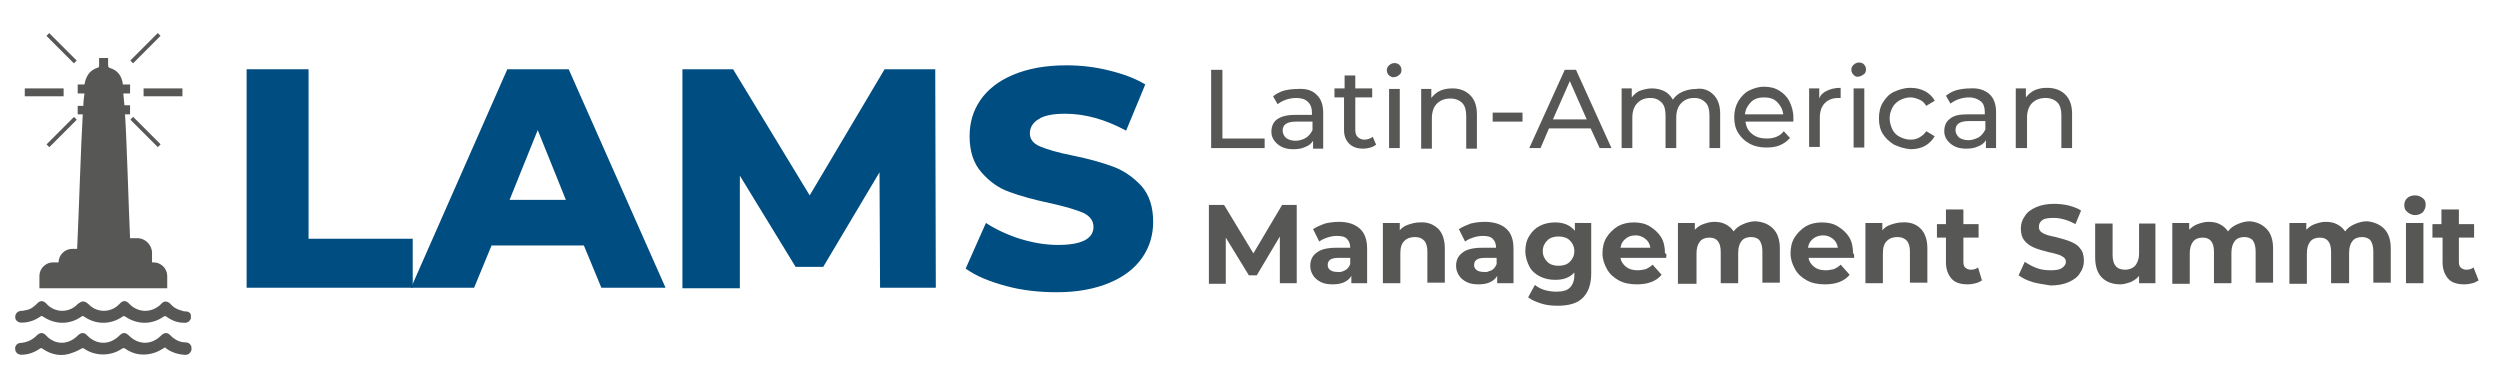
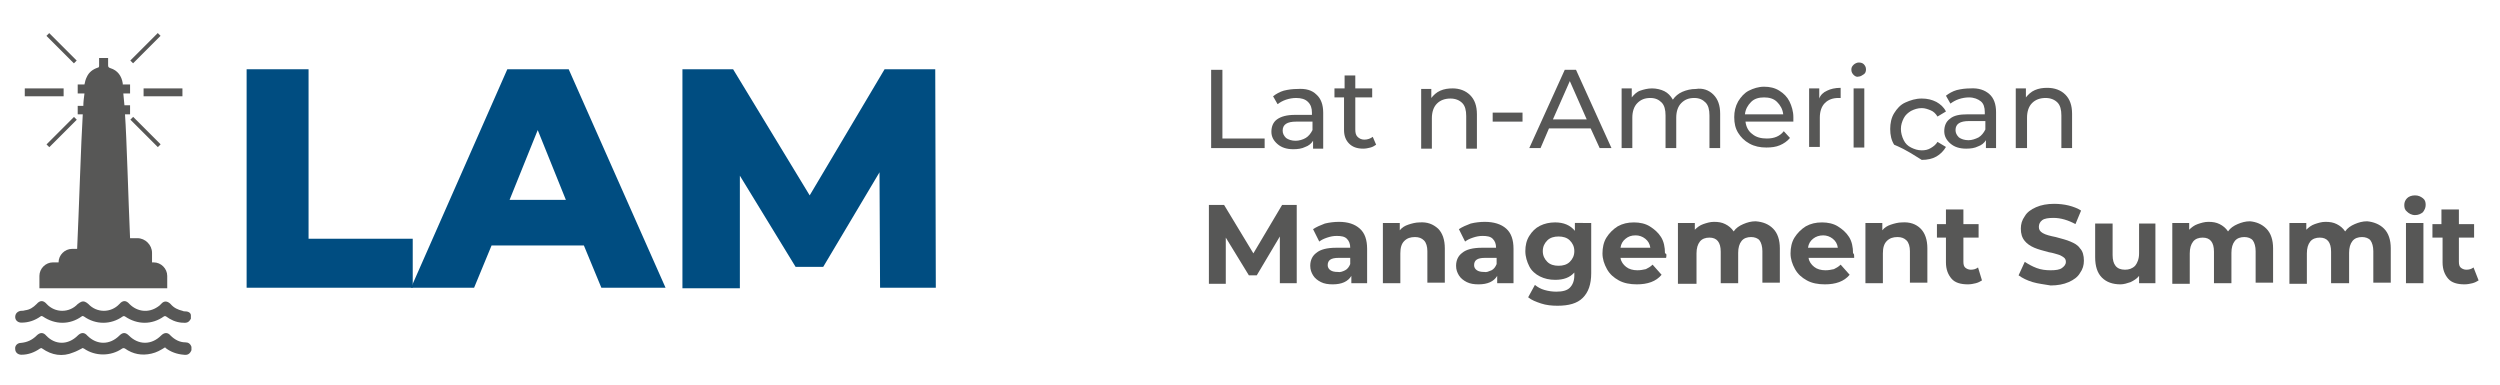
<svg xmlns="http://www.w3.org/2000/svg" version="1.1" id="Layer_1" x="0px" y="0px" viewBox="0 0 444 68.4" style="enable-background:new 0 0 444 68.4;" xml:space="preserve">
  <style type="text/css">
	.st0{fill:#575756;}
	.st1{fill:#004D81;}
</style>
  <g>
    <path class="st0" d="M215.1,12.4h2v12.2h7.5v1.7h-9.5V12.4z" />
    <path class="st0" d="M233.8,16.8c0.8,0.7,1.2,1.8,1.2,3.2v6.4h-1.8v-1.4c-0.3,0.5-0.8,0.9-1.4,1.1c-0.6,0.3-1.3,0.4-2.1,0.4   c-1.2,0-2.1-0.3-2.8-0.9s-1.1-1.3-1.1-2.2c0-0.9,0.3-1.7,1-2.2s1.7-0.8,3.2-0.8h3v-0.4c0-0.8-0.2-1.4-0.7-1.9s-1.2-0.7-2.1-0.7   c-0.6,0-1.2,0.1-1.8,0.3s-1.1,0.5-1.5,0.8l-0.8-1.4c0.5-0.4,1.2-0.8,1.9-1c0.8-0.2,1.6-0.3,2.4-0.3C231.9,15.7,233,16,233.8,16.8z    M231.9,24.5c0.5-0.3,0.9-0.8,1.2-1.4v-1.5h-2.9c-1.6,0-2.4,0.5-2.4,1.6c0,0.5,0.2,0.9,0.6,1.3c0.4,0.3,1,0.5,1.7,0.5   C230.7,25,231.4,24.8,231.9,24.5z" />
    <path class="st0" d="M244.4,25.7c-0.3,0.2-0.6,0.4-1,0.5c-0.4,0.1-0.8,0.2-1.3,0.2c-1.1,0-1.9-0.3-2.5-0.9   c-0.6-0.6-0.9-1.4-0.9-2.4v-5.8H237v-1.6h1.8v-2.3h1.9v2.3h3v1.6h-3v5.7c0,0.6,0.1,1,0.4,1.3c0.3,0.3,0.7,0.5,1.2,0.5   c0.6,0,1.1-0.2,1.5-0.5L244.4,25.7z" />
-     <path class="st0" d="M246.7,13.4c-0.2-0.2-0.4-0.5-0.4-0.9s0.1-0.6,0.4-0.9c0.2-0.2,0.6-0.4,0.9-0.4c0.4,0,0.7,0.1,0.9,0.3   c0.2,0.2,0.4,0.5,0.4,0.9c0,0.4-0.1,0.7-0.4,0.9c-0.2,0.2-0.6,0.4-0.9,0.4C247.3,13.8,247,13.6,246.7,13.4z M246.7,15.8h1.9v10.5   h-1.9V15.8z" />
    <path class="st0" d="M261.1,16.9c0.8,0.8,1.2,1.9,1.2,3.4v6.1h-1.9v-5.8c0-1-0.2-1.8-0.7-2.3c-0.5-0.5-1.2-0.8-2.1-0.8   c-1,0-1.8,0.3-2.4,0.9s-0.9,1.5-0.9,2.6v5.4h-1.9V15.8h1.8v1.6c0.4-0.5,0.9-1,1.6-1.3c0.7-0.3,1.4-0.4,2.2-0.4   C259.2,15.7,260.3,16.1,261.1,16.9z" />
    <path class="st0" d="M265.1,20h5.3v1.6h-5.3V20z" />
    <path class="st0" d="M227.3,50.3l0-8.3l-4.1,6.9h-1.4l-4.1-6.7v8.2h-3V36.4h2.7l5.2,8.6l5.1-8.6h2.6l0,13.9H227.3z" />
    <path class="st0" d="M241.5,40.6c0.9,0.8,1.3,2,1.3,3.6v6.1H240V49c-0.6,1-1.7,1.5-3.3,1.5c-0.8,0-1.5-0.1-2.1-0.4   c-0.6-0.3-1.1-0.7-1.4-1.2s-0.5-1-0.5-1.7c0-1,0.4-1.8,1.1-2.3c0.7-0.6,1.9-0.9,3.5-0.9h2.5c0-0.7-0.2-1.2-0.6-1.6s-1-0.5-1.8-0.5   c-0.6,0-1.1,0.1-1.7,0.3s-1,0.4-1.4,0.7l-1.1-2.2c0.6-0.4,1.3-0.7,2.1-1c0.8-0.2,1.7-0.3,2.5-0.3C239.4,39.4,240.6,39.8,241.5,40.6   z M238.9,48c0.4-0.2,0.7-0.6,0.9-1.1v-1.1h-2.1c-1.3,0-1.9,0.4-1.9,1.3c0,0.4,0.2,0.7,0.5,0.9c0.3,0.2,0.7,0.3,1.3,0.3   C238,48.4,238.5,48.2,238.9,48z" />
    <path class="st0" d="M255.4,40.6c0.8,0.8,1.2,2,1.2,3.5v6.1h-3.1v-5.6c0-0.8-0.2-1.5-0.6-1.9c-0.4-0.4-0.9-0.6-1.6-0.6   c-0.8,0-1.4,0.2-1.9,0.7c-0.5,0.5-0.7,1.2-0.7,2.2v5.3h-3.1V39.6h3v1.3c0.4-0.5,0.9-0.8,1.5-1c0.6-0.2,1.3-0.4,2-0.4   C253.5,39.4,254.5,39.8,255.4,40.6z" />
    <path class="st0" d="M267.5,40.6c0.9,0.8,1.3,2,1.3,3.6v6.1h-2.9V49c-0.6,1-1.7,1.5-3.3,1.5c-0.8,0-1.5-0.1-2.1-0.4   c-0.6-0.3-1.1-0.7-1.4-1.2s-0.5-1-0.5-1.7c0-1,0.4-1.8,1.1-2.3c0.7-0.6,1.9-0.9,3.5-0.9h2.5c0-0.7-0.2-1.2-0.6-1.6s-1-0.5-1.8-0.5   c-0.6,0-1.1,0.1-1.7,0.3s-1,0.4-1.4,0.7l-1.1-2.2c0.6-0.4,1.3-0.7,2.1-1c0.8-0.2,1.7-0.3,2.5-0.3C265.3,39.4,266.6,39.8,267.5,40.6   z M264.9,48c0.4-0.2,0.7-0.6,0.9-1.1v-1.1h-2.1c-1.3,0-1.9,0.4-1.9,1.3c0,0.4,0.2,0.7,0.5,0.9c0.3,0.2,0.7,0.3,1.3,0.3   C264,48.4,264.4,48.2,264.9,48z" />
    <path class="st0" d="M282.6,39.6v8.9c0,2-0.5,3.4-1.5,4.4c-1,1-2.5,1.4-4.5,1.4c-1,0-2-0.1-2.9-0.4c-0.9-0.3-1.7-0.6-2.3-1.1   l1.2-2.2c0.5,0.4,1,0.7,1.7,0.9c0.7,0.2,1.4,0.3,2.1,0.3c1.1,0,1.9-0.2,2.4-0.7c0.5-0.5,0.8-1.2,0.8-2.2v-0.5   c-0.8,0.9-1.9,1.3-3.4,1.3c-1,0-1.9-0.2-2.7-0.6c-0.8-0.4-1.5-1-1.9-1.8s-0.7-1.7-0.7-2.7c0-1,0.2-1.9,0.7-2.7s1.1-1.4,1.9-1.8   c0.8-0.4,1.7-0.6,2.7-0.6c1.5,0,2.7,0.5,3.5,1.5v-1.4H282.6z M278.8,46.5c0.5-0.5,0.8-1.1,0.8-1.9c0-0.8-0.3-1.4-0.8-1.9   c-0.5-0.5-1.2-0.7-2-0.7c-0.8,0-1.5,0.2-2,0.7c-0.5,0.5-0.8,1.1-0.8,1.9c0,0.8,0.3,1.4,0.8,1.9s1.2,0.7,2,0.7   C277.6,47.2,278.3,47,278.8,46.5z" />
    <path class="st0" d="M295.9,45.8h-8.1c0.1,0.7,0.5,1.2,1,1.6c0.5,0.4,1.2,0.6,2,0.6c0.6,0,1-0.1,1.5-0.2c0.4-0.2,0.8-0.4,1.2-0.8   l1.6,1.8c-1,1.2-2.5,1.7-4.4,1.7c-1.2,0-2.3-0.2-3.2-0.7c-0.9-0.5-1.6-1.1-2.1-2s-0.8-1.8-0.8-2.8c0-1,0.2-2,0.7-2.8   c0.5-0.8,1.2-1.5,2-2c0.9-0.5,1.8-0.7,2.9-0.7c1,0,2,0.2,2.8,0.7c0.8,0.5,1.5,1.1,2,1.9c0.5,0.8,0.7,1.8,0.7,2.9   C296,45,296,45.3,295.9,45.8z M288.7,42.4c-0.5,0.4-0.8,0.9-0.9,1.6h5.3c-0.1-0.7-0.4-1.2-0.9-1.6c-0.5-0.4-1.1-0.6-1.7-0.6   C289.7,41.8,289.2,42,288.7,42.4z" />
    <path class="st0" d="M314.9,40.6c0.8,0.8,1.2,2,1.2,3.5v6.1H313v-5.6c0-0.8-0.2-1.5-0.5-1.9s-0.9-0.6-1.5-0.6   c-0.7,0-1.3,0.2-1.7,0.7s-0.6,1.2-0.6,2.1v5.4h-3.1v-5.6c0-1.7-0.7-2.5-2-2.5c-0.7,0-1.3,0.2-1.7,0.7s-0.6,1.2-0.6,2.1v5.4H298   V39.6h3v1.2c0.4-0.4,0.9-0.8,1.5-1c0.6-0.2,1.2-0.4,1.9-0.4c0.8,0,1.4,0.1,2,0.4s1.1,0.7,1.5,1.3c0.4-0.6,1-1,1.7-1.3   c0.7-0.3,1.4-0.5,2.2-0.5C313.1,39.4,314.1,39.8,314.9,40.6z" />
    <path class="st0" d="M329.3,45.8h-8.1c0.1,0.7,0.5,1.2,1,1.6c0.5,0.4,1.2,0.6,2,0.6c0.6,0,1-0.1,1.5-0.2c0.4-0.2,0.8-0.4,1.2-0.8   l1.6,1.8c-1,1.2-2.5,1.7-4.4,1.7c-1.2,0-2.3-0.2-3.2-0.7c-0.9-0.5-1.6-1.1-2.1-2s-0.8-1.8-0.8-2.8c0-1,0.2-2,0.7-2.8   c0.5-0.8,1.2-1.5,2-2c0.9-0.5,1.8-0.7,2.9-0.7c1,0,2,0.2,2.8,0.7c0.8,0.5,1.5,1.1,2,1.9c0.5,0.8,0.7,1.8,0.7,2.9   C329.3,45,329.3,45.3,329.3,45.8z M322,42.4c-0.5,0.4-0.8,0.9-0.9,1.6h5.3c-0.1-0.7-0.4-1.2-0.9-1.6c-0.5-0.4-1.1-0.6-1.7-0.6   C323.1,41.8,322.5,42,322,42.4z" />
    <path class="st0" d="M341.1,40.6c0.8,0.8,1.2,2,1.2,3.5v6.1h-3.1v-5.6c0-0.8-0.2-1.5-0.6-1.9c-0.4-0.4-0.9-0.6-1.6-0.6   c-0.8,0-1.4,0.2-1.9,0.7c-0.5,0.5-0.7,1.2-0.7,2.2v5.3h-3.1V39.6h3v1.3c0.4-0.5,0.9-0.8,1.5-1c0.6-0.2,1.3-0.4,2-0.4   C339.2,39.4,340.3,39.8,341.1,40.6z" />
    <path class="st0" d="M352,49.8c-0.3,0.2-0.7,0.4-1.1,0.5c-0.4,0.1-0.9,0.2-1.4,0.2c-1.3,0-2.3-0.3-2.9-1s-1-1.6-1-2.9v-4.4h-1.6   v-2.4h1.6v-2.6h3.1v2.6h2.7v2.4h-2.7v4.3c0,0.5,0.1,0.8,0.3,1c0.2,0.2,0.6,0.4,1,0.4c0.5,0,0.9-0.1,1.3-0.4L352,49.8z" />
    <path class="st0" d="M361,50.1c-1-0.3-1.8-0.7-2.5-1.2l1.1-2.4c0.6,0.4,1.3,0.8,2.1,1.1s1.6,0.4,2.5,0.4c0.9,0,1.6-0.1,2-0.4   s0.7-0.6,0.7-1.1c0-0.3-0.1-0.6-0.4-0.8c-0.3-0.2-0.6-0.4-1-0.5c-0.4-0.1-0.9-0.3-1.6-0.4c-1.1-0.3-1.9-0.5-2.6-0.8   c-0.7-0.3-1.3-0.7-1.7-1.2c-0.5-0.6-0.7-1.3-0.7-2.2c0-0.8,0.2-1.5,0.7-2.2c0.4-0.7,1.1-1.2,2-1.6s2-0.6,3.2-0.6   c0.9,0,1.8,0.1,2.6,0.3c0.8,0.2,1.6,0.5,2.2,0.9l-1,2.4c-1.3-0.7-2.6-1.1-3.9-1.1c-0.9,0-1.6,0.1-2,0.4s-0.6,0.7-0.6,1.2   s0.2,0.8,0.7,1.1s1.3,0.5,2.3,0.7c1.1,0.3,1.9,0.5,2.6,0.8c0.7,0.3,1.3,0.6,1.7,1.2c0.5,0.5,0.7,1.3,0.7,2.2c0,0.8-0.2,1.5-0.7,2.2   c-0.4,0.7-1.1,1.2-2,1.6c-0.9,0.4-2,0.6-3.2,0.6C363.1,50.5,362,50.4,361,50.1z" />
    <path class="st0" d="M382.8,39.6v10.7h-2.9V49c-0.4,0.5-0.9,0.8-1.5,1.1c-0.6,0.2-1.2,0.4-1.8,0.4c-1.4,0-2.5-0.4-3.3-1.2   c-0.8-0.8-1.2-2-1.2-3.6v-6h3.1v5.6c0,1.7,0.7,2.6,2.2,2.6c0.7,0,1.3-0.2,1.8-0.7c0.4-0.5,0.7-1.2,0.7-2.2v-5.3H382.8z" />
    <path class="st0" d="M402.5,40.6c0.8,0.8,1.2,2,1.2,3.5v6.1h-3.1v-5.6c0-0.8-0.2-1.5-0.5-1.9s-0.9-0.6-1.5-0.6   c-0.7,0-1.3,0.2-1.7,0.7s-0.6,1.2-0.6,2.1v5.4h-3.1v-5.6c0-1.7-0.7-2.5-2-2.5c-0.7,0-1.3,0.2-1.7,0.7s-0.6,1.2-0.6,2.1v5.4h-3.1   V39.6h3v1.2c0.4-0.4,0.9-0.8,1.5-1c0.6-0.2,1.2-0.4,1.9-0.4c0.8,0,1.4,0.1,2,0.4s1.1,0.7,1.5,1.3c0.4-0.6,1-1,1.7-1.3   c0.7-0.3,1.4-0.5,2.2-0.5C400.7,39.4,401.7,39.8,402.5,40.6z" />
    <path class="st0" d="M423.4,40.6c0.8,0.8,1.2,2,1.2,3.5v6.1h-3.1v-5.6c0-0.8-0.2-1.5-0.5-1.9s-0.9-0.6-1.5-0.6   c-0.7,0-1.3,0.2-1.7,0.7s-0.6,1.2-0.6,2.1v5.4H414v-5.6c0-1.7-0.7-2.5-2-2.5c-0.7,0-1.3,0.2-1.7,0.7s-0.6,1.2-0.6,2.1v5.4h-3.1   V39.6h3v1.2c0.4-0.4,0.9-0.8,1.5-1c0.6-0.2,1.2-0.4,1.9-0.4c0.8,0,1.4,0.1,2,0.4s1.1,0.7,1.5,1.3c0.4-0.6,1-1,1.7-1.3   c0.7-0.3,1.4-0.5,2.2-0.5C421.5,39.4,422.6,39.8,423.4,40.6z" />
    <path class="st0" d="M427.5,37.6c-0.4-0.3-0.5-0.7-0.5-1.2s0.2-0.9,0.5-1.2s0.8-0.5,1.4-0.5s1,0.2,1.4,0.5c0.4,0.3,0.5,0.7,0.5,1.2   c0,0.5-0.2,0.9-0.5,1.3c-0.4,0.3-0.8,0.5-1.4,0.5S427.8,37.9,427.5,37.6z M427.3,39.6h3.1v10.7h-3.1V39.6z" />
    <path class="st0" d="M440.2,49.8c-0.3,0.2-0.7,0.4-1.1,0.5c-0.4,0.1-0.9,0.2-1.4,0.2c-1.3,0-2.3-0.3-2.9-1s-1-1.6-1-2.9v-4.4H432   v-2.4h1.6v-2.6h3.1v2.6h2.7v2.4h-2.7v4.3c0,0.5,0.1,0.8,0.3,1c0.2,0.2,0.6,0.4,1,0.4c0.5,0,0.9-0.1,1.3-0.4L440.2,49.8z" />
    <g>
      <g>
        <rect x="25.5" y="15.7" class="st0" width="6.9" height="1.4" />
        <rect x="4.4" y="15.7" class="st0" width="6.9" height="1.4" />
        <rect x="22.4" y="8.2" transform="matrix(0.707 -0.707 0.707 0.707 1.508 20.786)" class="st0" width="6.9" height="0.7" />
        <rect x="7.5" y="23.1" transform="matrix(0.707 -0.707 0.707 0.707 -13.373 14.617)" class="st0" width="6.9" height="0.7" />
        <rect x="10.6" y="5.1" transform="matrix(0.707 -0.707 0.707 0.707 -2.853 10.26)" class="st0" width="0.7" height="6.9" />
        <rect x="25.5" y="20" transform="matrix(0.707 -0.707 0.707 0.707 -9.015 25.137)" class="st0" width="0.7" height="6.9" />
        <path class="st0" d="M14.8,18.8c-0.4,0-0.7,0-1,0c0,0.5,0,1,0,1.5c0.3,0,0.6,0,0.9,0c-0.3,4.6-0.7,17.7-1,23.9h-0.9     c-1.3,0-2.4,1.1-2.4,2.4h-1C8.1,46.6,7,47.7,7,49v1.6v0.1v0.5h22.7v-0.5v-0.1V49c0-1.3-1.1-2.4-2.4-2.4H27v-1.7     c0-1.4-1.2-2.6-2.6-2.6h-1.3c-0.3-6.7-0.6-17.8-0.9-22c0.3,0,0.6,0,0.9,0c0-0.5,0-1,0-1.6c-0.3,0-0.7,0-1,0     c-0.1-0.7-0.1-1.4-0.2-2.1c0.4,0,0.8,0,1.2,0c0-0.5,0-1,0-1.6c-0.4,0-0.9,0-1.3,0c0-0.1,0-0.1,0-0.2c-0.2-1.3-0.9-2.3-2.2-2.7     c-0.3-0.1-0.4-0.2-0.4-0.5c0-0.4,0-0.8,0-1.3c-0.5,0-1.1,0-1.6,0c0,0.5,0,0.9,0,1.4c0,0.2-0.1,0.3-0.2,0.3     c-0.9,0.3-1.6,0.8-2,1.7c-0.2,0.4-0.3,0.8-0.4,1.3c-0.4,0-0.8,0-1.2,0c0,0.5,0,1,0,1.6c0.4,0,0.8,0,1.2,0     C14.9,17.4,14.8,18.1,14.8,18.8z" />
-         <path class="st0" d="M29.2,49v1.6H7.6V49c0-1,0.8-1.8,1.8-1.8h1H11h16.4C28.4,47.2,29.2,48,29.2,49z" />
        <path class="st0" d="M23.2,44.9c0-0.6-0.1-1.2-0.1-1.8h1.3c1,0,1.9,0.9,1.9,1.9v1.7H11c0-1,0.8-1.8,1.8-1.8h0.9c0,0,0,0,0,0H23.2     z" />
        <path class="st0" d="M32.9,55.3c-0.2,0-0.3,0-0.5-0.1c-0.8-0.2-1.5-0.5-2.1-1.2c-0.6-0.6-1.2-0.6-1.7,0c-0.2,0.2-0.4,0.4-0.6,0.5     c-1.6,1.1-3.6,0.9-5-0.5c-0.6-0.7-1.2-0.7-1.8,0c-1.5,1.6-4,1.6-5.5,0c-0.2-0.2-0.4-0.3-0.6-0.4c-0.5-0.2-0.9,0.1-1.3,0.4     c-1.5,1.6-4,1.6-5.5,0c-0.6-0.7-1.2-0.7-1.8,0c-0.6,0.6-1.2,1-2,1.1c-0.3,0.1-0.5,0.1-0.8,0.1c-0.6,0.1-1,0.5-1,1.1     c0,0.6,0.5,1,1.1,1c1.3,0,2.4-0.4,3.4-1.1c0.1-0.1,0.2-0.1,0.4,0c2.2,1.5,4.8,1.5,6.9,0c0.1-0.1,0.2-0.1,0.4,0     c2.1,1.5,4.8,1.5,6.9,0c0.2-0.1,0.2-0.1,0.4,0c2.2,1.5,4.8,1.5,6.9,0c0.2-0.1,0.2-0.1,0.4,0c0.8,0.6,1.7,1,2.7,1.1     c1,0.1,1.3,0,1.7-0.7c0-0.2,0-0.4,0-0.6C33.9,55.6,33.5,55.3,32.9,55.3z" />
        <path class="st0" d="M32.9,60.8c-1,0-1.9-0.5-2.6-1.2c-0.5-0.6-1.1-0.6-1.7,0c-1.7,1.7-4,1.7-5.7,0c-0.6-0.6-1.1-0.6-1.7,0     c-1.7,1.7-4,1.7-5.7,0c-0.5-0.6-1.1-0.6-1.7,0c-1.7,1.7-4,1.7-5.6,0c-0.5-0.6-1.1-0.6-1.7,0c-0.8,0.8-1.7,1.2-2.8,1.3     c-0.6,0-1.1,0.5-1,1.1c0,0.6,0.5,1,1.1,1c1.2,0,2.3-0.4,3.3-1.1c0.2-0.1,0.3-0.1,0.4,0c1.7,1.2,3.6,1.5,5.5,0.7     c0.6-0.2,1.1-0.5,1.7-0.8c0,0,0.1,0.1,0.2,0.1c2,1.4,4.8,1.4,6.8,0c0.2-0.1,0.3-0.1,0.5,0c1.4,1,3,1.3,4.7,0.9     c0.9-0.2,1.6-0.6,2.4-1.1c0.1,0,0.1,0.1,0.1,0.1c0.9,0.7,2,1.1,3.2,1.2c0.7,0.1,1.1-0.1,1.4-0.8c0-0.2,0-0.4,0-0.6     C33.8,61,33.4,60.8,32.9,60.8z" />
      </g>
    </g>
    <g>
      <g>
        <path class="st1" d="M43.8,12.3h11v30.1h18.5v8.7H43.8V12.3z" />
        <path class="st1" d="M103.7,43.6H87.3l-3.1,7.5H73l17.1-38.8H101l17.2,38.8h-11.4L103.7,43.6z M100.5,35.5l-5-12.4l-5,12.4H100.5     z" />
        <path class="st1" d="M156.3,51.2l-0.1-20.6l-10,16.8h-4.9l-9.9-16.2v20h-10.2V12.3h9l13.6,22.4l13.3-22.4h9l0.1,38.8H156.3z" />
-         <path class="st1" d="M178.7,50.8c-3-0.8-5.4-1.8-7.2-3.1l3.6-8.1c1.7,1.1,3.8,2.1,6,2.8c2.3,0.7,4.5,1.1,6.8,1.1     c4.2,0,6.3-1.1,6.3-3.2c0-1.1-0.6-1.9-1.8-2.5c-1.2-0.5-3.1-1.1-5.8-1.7c-2.9-0.6-5.4-1.3-7.3-2c-2-0.7-3.6-1.9-5-3.5     c-1.4-1.6-2.1-3.7-2.1-6.4c0-2.4,0.6-4.5,1.9-6.4c1.3-1.9,3.2-3.4,5.8-4.5c2.6-1.1,5.7-1.7,9.5-1.7c2.6,0,5.1,0.3,7.5,0.9     c2.5,0.6,4.7,1.4,6.5,2.5l-3.4,8.2c-3.7-2-7.3-3-10.8-3c-2.2,0-3.8,0.3-4.8,1c-1,0.6-1.5,1.5-1.5,2.5c0,1,0.6,1.8,1.8,2.3     s3.1,1.1,5.7,1.6c3,0.6,5.4,1.3,7.3,2c1.9,0.7,3.6,1.9,5,3.4c1.4,1.6,2.1,3.7,2.1,6.4c0,2.3-0.6,4.4-1.9,6.3     c-1.3,1.9-3.2,3.4-5.8,4.5c-2.6,1.1-5.7,1.7-9.4,1.7C184.7,51.9,181.6,51.6,178.7,50.8z" />
      </g>
    </g>
    <g>
      <path class="st0" d="M282.5,22.8h-7.4l-1.5,3.5h-2l6.3-13.9h2l6.3,13.9h-2.1L282.5,22.8z M281.8,21.2l-3-6.8l-3,6.8H281.8z" />
      <path class="st0" d="M304.3,16.8c0.8,0.8,1.2,1.9,1.2,3.4v6.1h-1.9v-5.8c0-1-0.2-1.8-0.7-2.3c-0.5-0.5-1.1-0.8-2-0.8    c-1,0-1.7,0.3-2.3,0.9c-0.6,0.6-0.9,1.5-0.9,2.6v5.4h-1.9v-5.8c0-1-0.2-1.8-0.7-2.3c-0.5-0.5-1.1-0.8-2-0.8c-1,0-1.7,0.3-2.3,0.9    c-0.6,0.6-0.9,1.5-0.9,2.6v5.4h-1.9V15.7h1.8v1.6c0.4-0.5,0.9-1,1.5-1.2s1.3-0.4,2.1-0.4c0.8,0,1.6,0.2,2.2,0.5s1.1,0.8,1.5,1.5    c0.4-0.6,1-1.1,1.7-1.4s1.5-0.5,2.4-0.5C302.4,15.6,303.5,16,304.3,16.8z" />
      <path class="st0" d="M318.5,21.6h-8.5c0.1,0.9,0.5,1.7,1.2,2.2c0.7,0.6,1.6,0.8,2.6,0.8c1.3,0,2.3-0.4,3-1.3l1.1,1.2    c-0.5,0.6-1.1,1-1.8,1.3c-0.7,0.3-1.5,0.4-2.4,0.4c-1.1,0-2.1-0.2-3-0.7c-0.9-0.5-1.5-1.1-2-1.9c-0.5-0.8-0.7-1.7-0.7-2.8    c0-1,0.2-1.9,0.7-2.8c0.5-0.8,1.1-1.5,1.9-1.9s1.7-0.7,2.7-0.7c1,0,1.9,0.2,2.7,0.7c0.8,0.5,1.4,1.1,1.8,1.9    c0.4,0.8,0.7,1.8,0.7,2.8C318.5,21.2,318.5,21.4,318.5,21.6z M311,18.1c-0.6,0.6-1,1.3-1.1,2.2h6.8c-0.1-0.9-0.5-1.6-1.1-2.2    s-1.4-0.8-2.3-0.8S311.6,17.5,311,18.1z" />
      <path class="st0" d="M324.5,16.1c0.6-0.3,1.4-0.5,2.4-0.5v1.8c-0.1,0-0.3,0-0.4,0c-1,0-1.8,0.3-2.4,0.9c-0.6,0.6-0.9,1.5-0.9,2.6    v5.2h-1.9V15.7h1.8v1.8C323.3,16.9,323.8,16.4,324.5,16.1z" />
      <path class="st0" d="M329.2,13.3c-0.2-0.2-0.4-0.5-0.4-0.9s0.1-0.6,0.4-0.9c0.2-0.2,0.6-0.4,0.9-0.4c0.4,0,0.7,0.1,0.9,0.3    c0.2,0.2,0.4,0.5,0.4,0.9c0,0.4-0.1,0.7-0.4,0.9s-0.6,0.4-0.9,0.4C329.8,13.7,329.5,13.6,329.2,13.3z M329.2,15.7h1.9v10.5h-1.9    V15.7z" />
-       <path class="st0" d="M336.4,25.7c-0.8-0.5-1.5-1.1-2-1.9c-0.5-0.8-0.7-1.7-0.7-2.8c0-1,0.2-2,0.7-2.8c0.5-0.8,1.1-1.5,2-1.9    s1.8-0.7,2.9-0.7c1,0,1.8,0.2,2.6,0.6c0.7,0.4,1.3,0.9,1.7,1.7l-1.5,0.9c-0.3-0.5-0.7-0.9-1.2-1.1s-1-0.4-1.6-0.4    c-0.7,0-1.3,0.2-1.9,0.5c-0.5,0.3-1,0.7-1.3,1.3s-0.5,1.2-0.5,1.9c0,0.7,0.2,1.4,0.5,2s0.7,1,1.3,1.3s1.2,0.5,1.9,0.5    c0.6,0,1.1-0.1,1.6-0.4c0.5-0.3,0.9-0.6,1.2-1.1l1.5,0.9c-0.4,0.7-1,1.3-1.7,1.7c-0.7,0.4-1.6,0.6-2.6,0.6    C338.2,26.4,337.3,26.1,336.4,25.7z" />
+       <path class="st0" d="M336.4,25.7c-0.5-0.8-0.7-1.7-0.7-2.8c0-1,0.2-2,0.7-2.8c0.5-0.8,1.1-1.5,2-1.9    s1.8-0.7,2.9-0.7c1,0,1.8,0.2,2.6,0.6c0.7,0.4,1.3,0.9,1.7,1.7l-1.5,0.9c-0.3-0.5-0.7-0.9-1.2-1.1s-1-0.4-1.6-0.4    c-0.7,0-1.3,0.2-1.9,0.5c-0.5,0.3-1,0.7-1.3,1.3s-0.5,1.2-0.5,1.9c0,0.7,0.2,1.4,0.5,2s0.7,1,1.3,1.3s1.2,0.5,1.9,0.5    c0.6,0,1.1-0.1,1.6-0.4c0.5-0.3,0.9-0.6,1.2-1.1l1.5,0.9c-0.4,0.7-1,1.3-1.7,1.7c-0.7,0.4-1.6,0.6-2.6,0.6    C338.2,26.4,337.3,26.1,336.4,25.7z" />
      <path class="st0" d="M353.3,16.7c0.8,0.7,1.2,1.8,1.2,3.2v6.4h-1.8v-1.4c-0.3,0.5-0.8,0.9-1.4,1.1c-0.6,0.3-1.3,0.4-2.1,0.4    c-1.2,0-2.1-0.3-2.8-0.9c-0.7-0.6-1.1-1.3-1.1-2.2c0-0.9,0.3-1.7,1-2.2c0.7-0.6,1.7-0.8,3.2-0.8h3v-0.4c0-0.8-0.2-1.5-0.7-1.9    c-0.5-0.4-1.2-0.7-2.1-0.7c-0.6,0-1.2,0.1-1.8,0.3c-0.6,0.2-1.1,0.5-1.5,0.8l-0.8-1.4c0.5-0.4,1.2-0.8,1.9-1    c0.8-0.2,1.6-0.3,2.4-0.3C351.4,15.6,352.5,16,353.3,16.7z M351.4,24.4c0.5-0.3,0.9-0.8,1.2-1.4v-1.5h-2.9c-1.6,0-2.4,0.5-2.4,1.6    c0,0.5,0.2,0.9,0.6,1.3c0.4,0.3,1,0.5,1.7,0.5C350.2,24.9,350.8,24.7,351.4,24.4z" />
      <path class="st0" d="M366.8,16.8c0.8,0.8,1.2,1.9,1.2,3.4v6.1h-1.9v-5.8c0-1-0.2-1.8-0.7-2.3c-0.5-0.5-1.2-0.8-2.1-0.8    c-1,0-1.8,0.3-2.4,0.9c-0.6,0.6-0.9,1.5-0.9,2.6v5.4H358V15.7h1.8v1.6c0.4-0.5,0.9-1,1.6-1.3c0.7-0.3,1.4-0.4,2.2-0.4    C364.9,15.6,366,16,366.8,16.8z" />
    </g>
  </g>
</svg>